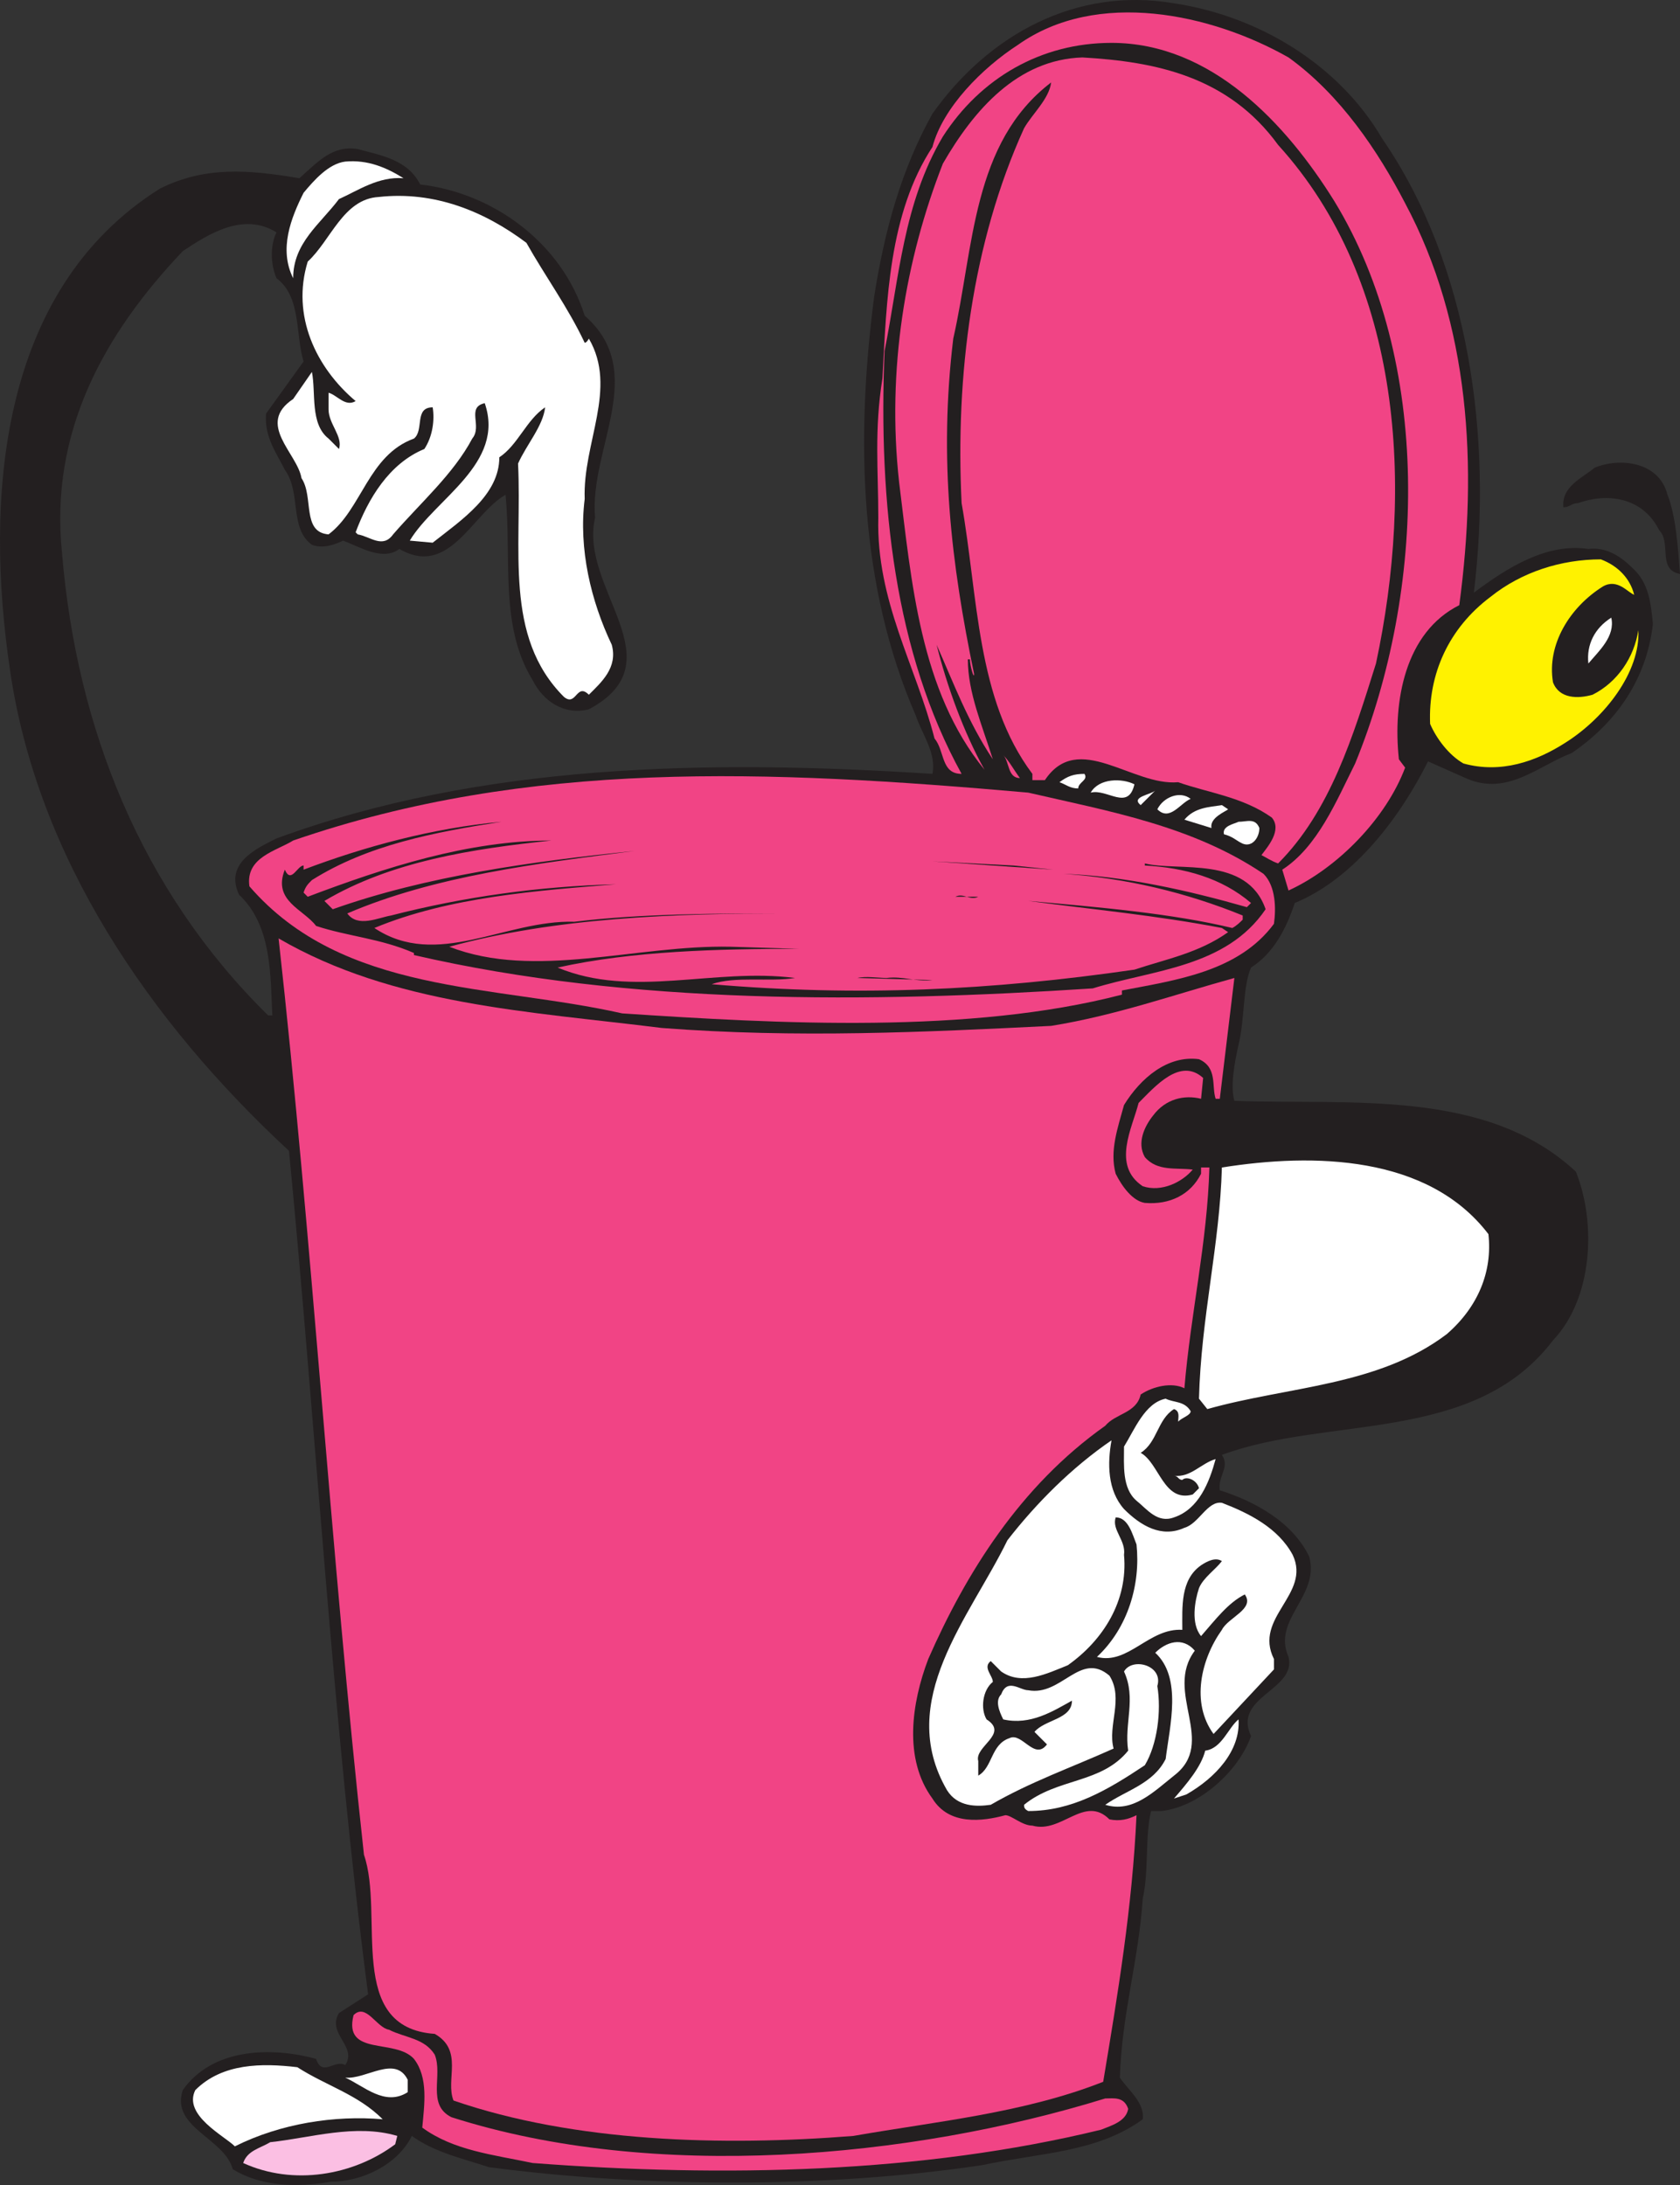
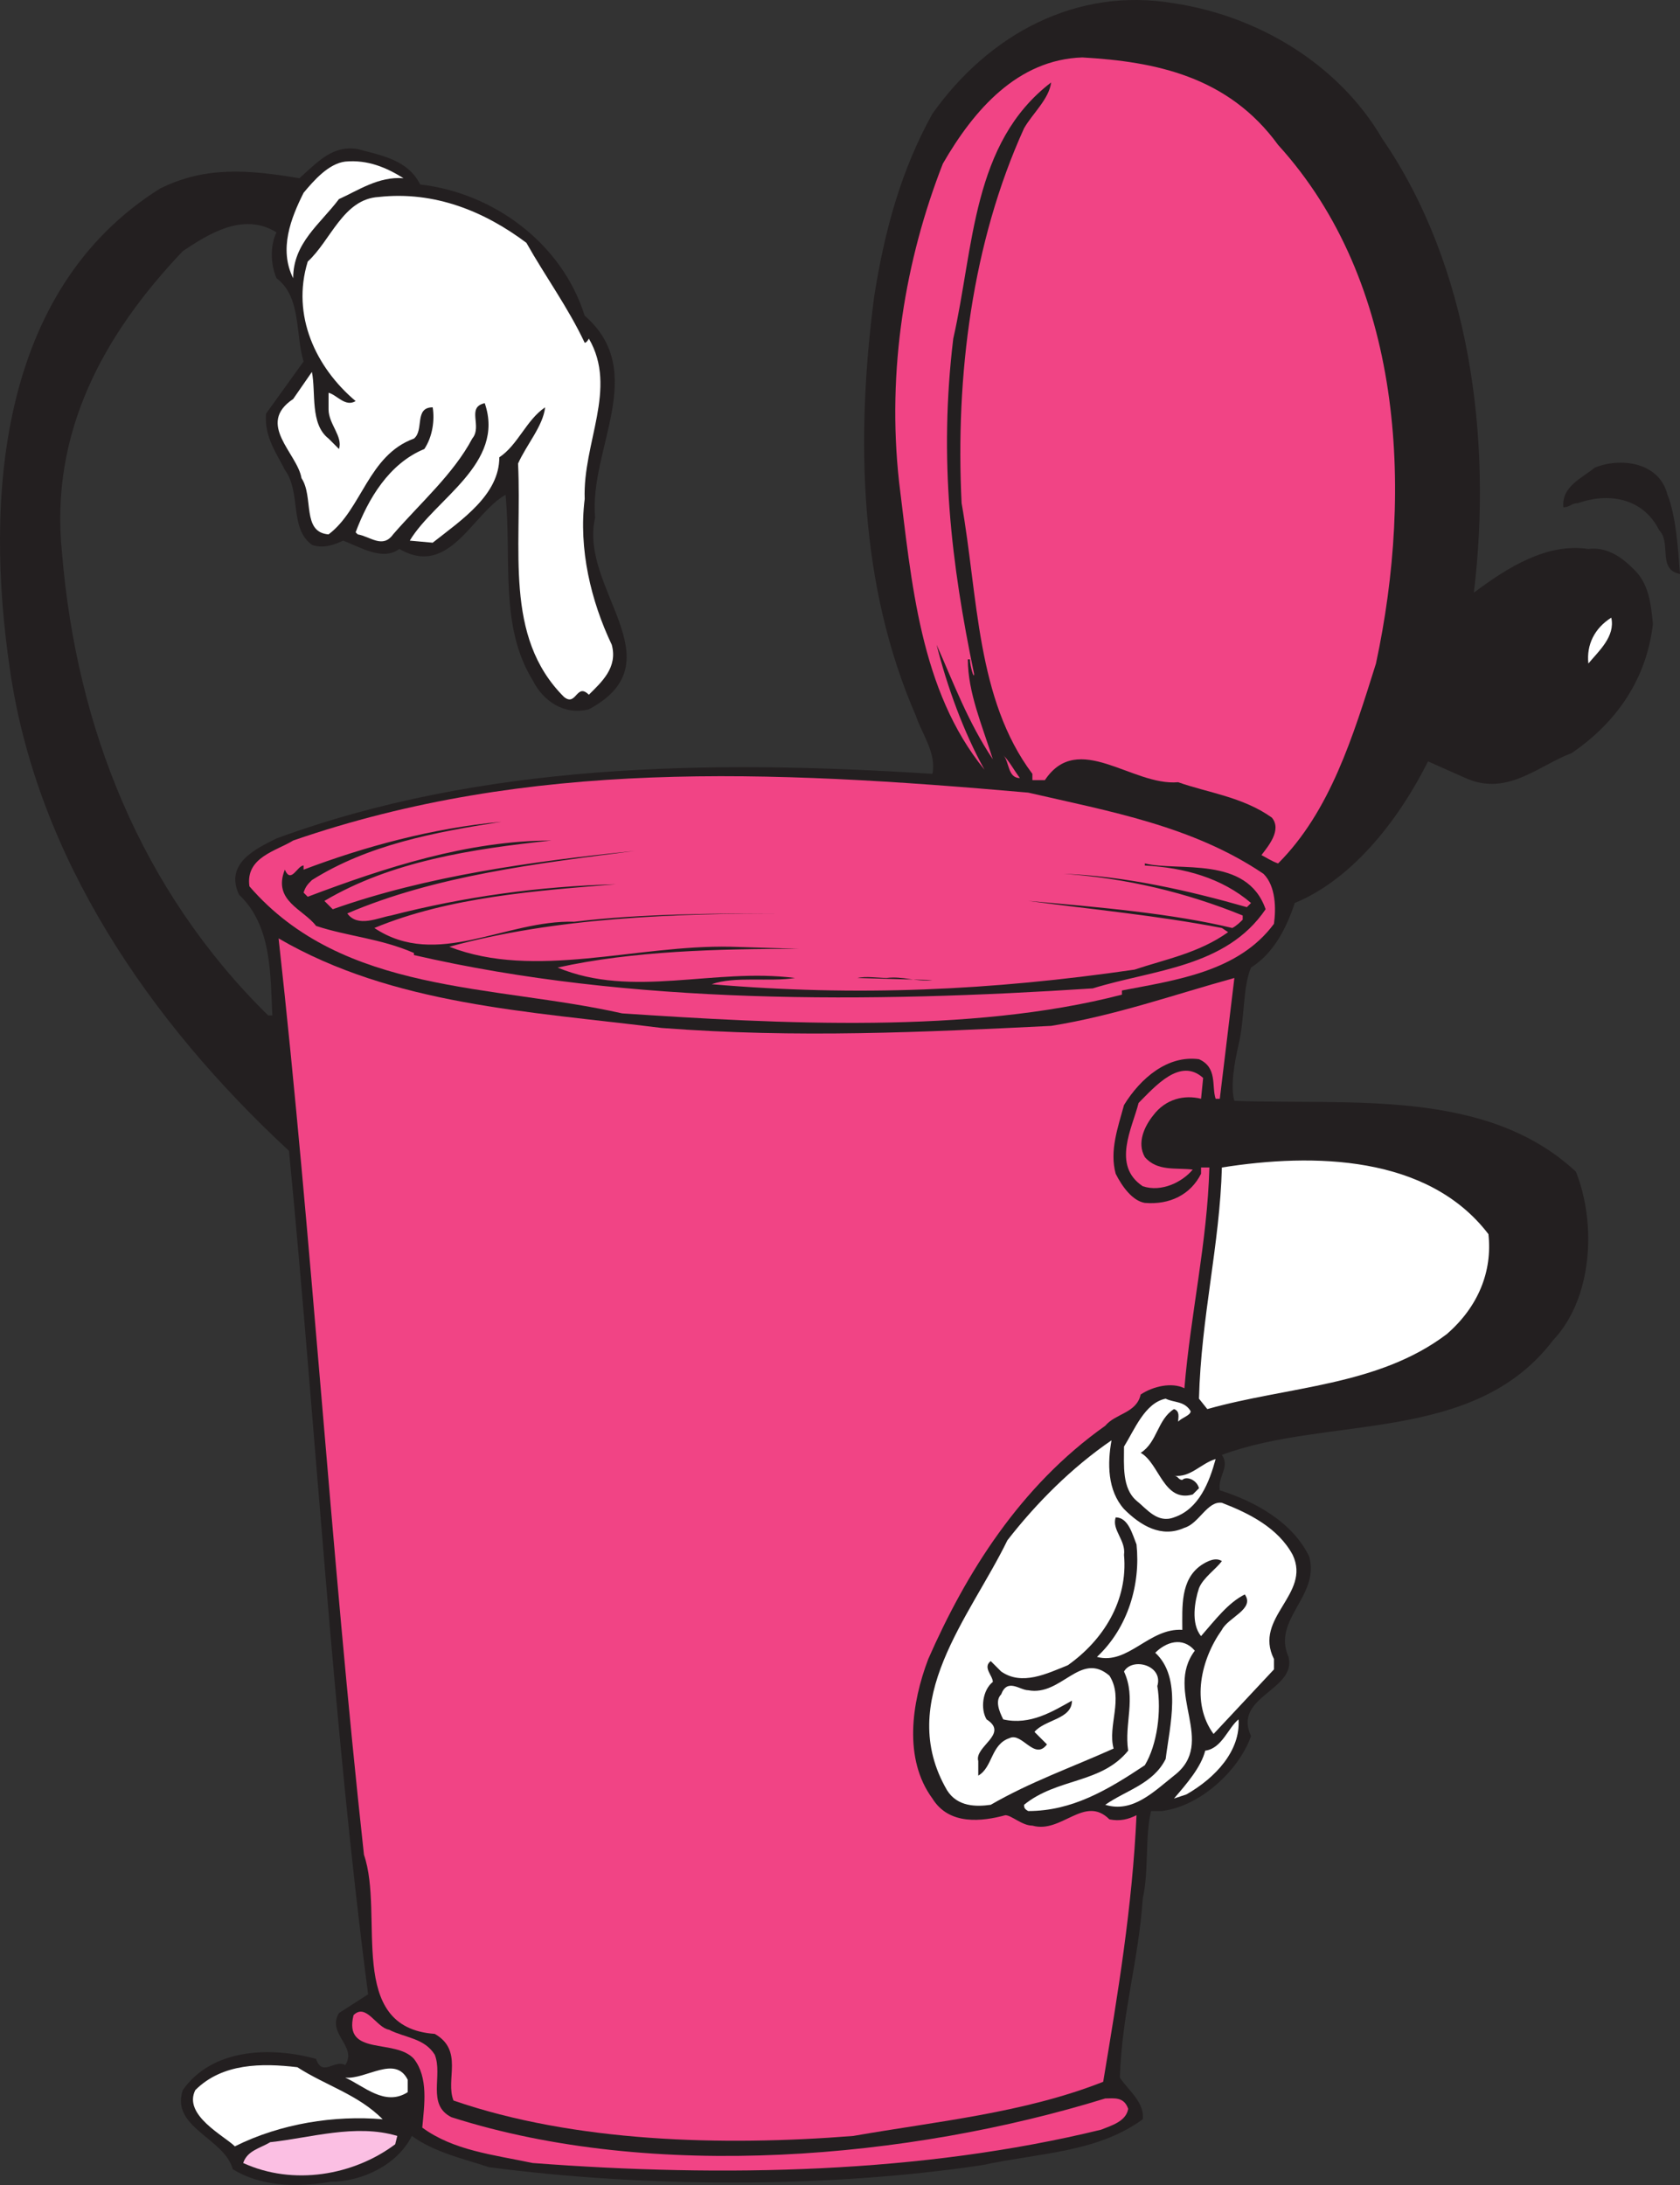
<svg xmlns="http://www.w3.org/2000/svg" width="605.088" height="786.855">
  <rect width="100%" height="100%" fill="#333333" stroke="none" />
  <path fill="#231f20" fill-rule="evenodd" d="M497.838 49.938c31.5 45.75 39.75 108 33 163.5 12-9 26.25-18 41.25-15.75 6-.75 11.25 2.25 15.75 6.75 6 5.25 6.75 12.75 7.5 20.25-2.25 19.5-12.75 35.25-29.25 46.5-12 4.5-23.25 15.75-38.25 9l-13.5-6c-9.75 19.5-26.25 42-48 51-3 9-7.5 18-15.75 23.25-3 6.75-2.25 18.75-4.5 27.75-1.5 6.75-3 15-1.5 20.25 42 1.5 90.75-4.5 123 25.5 7.5 18.75 6 45.75-8.25 60.75-28.5 37.5-81 27-119.25 41.25 3 4.5-1.5 7.5-.75 12.75 12 3.75 26.25 11.25 32.25 24 3.75 14.25-13.5 22.5-7.5 36 3 12-20.25 14.25-13.5 28.5-4.5 12.75-18.75 25.5-32.25 27h-3.75c-2.25 9-.75 21.75-3 31.5-1.5 22.5-7.5 41.25-8.25 64.5 3 4.5 9 9 8.25 15-16.5 12-36.75 12-57.75 16.5-54.75 8.25-120.75 8.25-177.75.75-9-3-19.5-5.25-27.75-11.25-5.25 10.5-18 16.5-29.25 16.5-12.75 2.25-25.5 1.5-35.25-4.5-3-11.25-22.5-15-18-28.5 10.5-15 31.5-15.75 48-11.25 2.25 6.75 6.75 0 10.5 2.25 4.5-6.75-6.75-11.25-2.25-18.75l10.5-6.75c-12.75-97.5-18.75-203.25-28.5-303.75-50.25-46.5-90.75-105.75-100.5-173.25-9-60.75-4.5-136.5 54-173.25 16.5-8.25 32.25-6.75 50.25-3.75 6.75-6 12-12 21-10.5 8.25 2.25 18 3.75 22.5 12.75 26.25 3 51 21 59.25 47.25 23.25 20.25 1.5 48 3.75 72.75-6 25.5 30 51.75-2.25 69-9 2.25-16.5-3-20.25-10.5-12-19.5-7.5-43.5-9.75-66.75-12 6.75-20.25 30-38.25 19.5-6 4.5-14.25-.75-20.25-3-3 1.5-7.5 3-11.25 1.5-8.25-6-3.75-18.75-9.75-27-3-6-7.5-12-6.75-20.25l13.5-18.75c-3-9.75-.75-23.25-9.75-30-2.25-5.25-2.25-12 0-16.5-12-7.5-24.75.75-33.75 6.75-28.5 30-48 65.25-43.5 108.75 5.25 63 28.5 121.5 74.25 166.5h1.5c-.75-14.25 0-32.25-12-43.5-5.25-11.25 6-16.5 13.5-20.25 73.5-27 155.25-28.5 236.25-23.25 1.5-7.5-3.75-14.25-6-21-20.25-46.5-21.75-99-15-150.75 3.75-24 9.75-45.75 21-66 20.25-28.5 51.75-45.75 87-39.75 30 4.5 59.25 21.75 75 48.75" />
-   <path fill="#f14485" fill-rule="evenodd" d="M506.088 73.188c23.25 43.5 26.25 94.5 19.5 144.75-19.5 9.75-24 34.5-21.75 55.5l2.25 3c-6.75 18-24 36-42 44.25l-2.25-7.5c12.75-8.25 19.5-24.75 26.25-38.25 25.5-62.25 27.75-144.75-7.5-202.5-17.25-27.75-44.25-57-80.25-57-25.5 0-47.25 12.75-60.75 33.75-14.25 24-15.75 51-21 77.25-2.25 54.75 3.75 108.75 27.75 152.25-7.5 0-6-8.25-9.75-12.75-6.75-26.25-21-49.5-20.25-79.5 0-17.25-1.5-31.5 1.5-50.25 1.5-27.75 2.25-59.25 18-83.25 3.75-14.25 18-28.5 30.75-36.75 28.5-20.25 69.75-11.25 97.5 4.5 18.75 13.5 32.25 33.75 42 52.5" />
  <path fill="#f14485" fill-rule="evenodd" d="M460.338 52.188c45 49.5 48.75 123.75 35.25 186.75-8.25 26.25-16.5 53.25-35.25 72-2.25-.75-4.5-2.25-6-3 2.25-3 7.5-9 3.75-13.5-10.5-7.5-23.25-9-33.75-12.75-16.5 1.5-36-18.75-48-.75h-4.5v-2.25c-20.25-27-19.5-63.75-25.5-97.5-2.25-45.75 3.75-93.75 22.5-135 3-5.25 9-10.5 9.75-16.5-28.5 21.75-27.75 59.25-35.25 92.25-5.25 43.5-.75 81 7.5 120.75 0 2.25-1.5-3-1.5-5.25h-.75c0 12 5.25 24 9 36-9-13.5-14.25-27.75-20.25-41.25 3.75 15 9.75 31.5 17.25 45-23.25-28.5-26.25-67.5-30.75-103.5-4.5-40.5 2.25-80.25 15.75-114.75 11.25-19.5 27-37.5 50.25-38.25 26.25 1.5 52.5 6.75 70.5 31.5" />
  <path fill="#fff" fill-rule="evenodd" d="M145.338 64.188c-9-.75-16.5 4.5-23.25 7.5-6.75 9-16.5 15.75-16.5 28.5-5.25-10.5-.75-21.75 3.75-30.75 3.75-4.5 9-10.5 15-11.25 8.25-.75 15 2.25 21 6" />
  <path fill="#fff" fill-rule="evenodd" d="M189.588 87.438c6.75 12 15 23.25 21 36 .75 0 1.5-1.5 1.5-1.5 10.5 18-2.25 37.5-1.5 57.75-2.25 18 2.25 36.75 9.75 52.5 2.25 8.25-3.75 13.5-8.25 18-4.5-4.5-4.5 4.5-9 .75-21.75-21.75-15-53.25-16.5-84 3-6.75 9-13.5 9.75-20.25-6.75 4.5-9.75 13.5-16.5 18 0 13.5-13.5 22.5-24 30.75l-8.25-.75c9-15 34.5-27.75 27-49.5-6.75 1.5-.75 8.25-4.5 12.75-6.75 12.75-18.75 23.25-28.5 34.5-3.75 5.25-8.25.75-12.75 0l-.75-.75c4.5-12 12-24.75 24.75-30 3-4.5 3.75-10.5 3-15-6.75 0-3 8.25-6.75 11.25-16.5 6-18.75 25.5-30.75 34.5-9.75-.75-5.25-13.5-9.75-20.25-1.5-9-16.5-19.5-3-28.5l6.75-9.75c1.5 7.5-.75 18.75 6 24l3.75 3.75c1.5-4.5-3.75-9-3.75-14.25v-6c3 .75 6 5.25 9.75 3-14.25-12-23.25-30.75-17.25-50.25 8.25-7.5 12.75-22.5 25.5-23.25 20.25-2.25 38.25 5.25 53.25 16.5" />
  <path fill="#231f20" fill-rule="evenodd" d="M600.588 178.188c3 7.5 3.75 18.75 4.5 28.5-8.25-1.5-3-11.25-7.5-15.75-6-12-18.75-13.5-29.25-9.75-2.25 0-3 1.5-5.25 1.5-.75-7.5 6.75-10.5 11.25-14.25 9-3.75 23.25-2.25 26.25 9.75" />
-   <path fill="#fff200" fill-rule="evenodd" d="M588.588 214.188c-2.25-.75-6-6-11.25-3-12 7.5-20.25 21-18 34.5 2.25 6 9 6 14.25 4.5 9-4.5 15-13.5 16.5-23.25.75 15-12 31.5-26.25 40.5-10.5 6.75-23.25 11.25-36.75 7.5-5.25-3-9.75-9-12-14.25-.75-18 6.75-34.5 21.75-45.75 11.25-9 25.5-13.5 39.75-13.5 6 2.25 10.5 6.75 12 12.75" />
  <path fill="#fff" fill-rule="evenodd" d="M572.088 238.938c-.75-6.75 2.25-12.75 8.25-16.5 1.5 6.75-4.5 12-8.25 16.5" />
  <path fill="#f14485" fill-rule="evenodd" d="m353.838 251.688 3 9-3-9m13.5 28.5c-4.5 0-3.75-6-6-8.25 2.25 2.25 3.75 5.25 6 8.25m87.75 34.5c4.5 4.5 4.5 12.75 3.75 18-12.75 17.25-35.25 20.25-54.75 24v1.5c-54.75 14.25-123.75 10.5-180 6.75-46.5-10.5-100.5-6.75-134.25-45.75-1.5-10.5 9.75-12.75 15.75-16.5 84.75-29.25 171-25.5 264.75-17.25 29.25 6.75 59.25 12 84.75 29.25" />
-   <path fill="#fff" fill-rule="evenodd" d="M390.588 278.688c1.5 2.25-2.25 3-2.25 5.25-3 0-4.5-1.5-6.75-2.25 3-2.25 5.25-3 9-3m18 3.75c-2.25 9.75-9.75 1.5-15.75 3 3-5.25 11.25-5.25 15.75-3m2.25 7.5c-3.75-3 3.75-3.75 5.25-5.25l-5.25 5.25m18-2.25c-3.75 1.5-7.5 8.25-12 3.75 2.25-4.5 8.25-6.75 12-3.75m13.5 3.75c-.75.75-6.75 3-6 6.75l-9.75-3c3.75-4.5 9-4.5 13.5-5.25l2.25 1.5" />
  <path fill="#231f20" fill-rule="evenodd" d="M180.588 295.938c-24 3.75-48 8.25-68.25 21-1.5 1.5-2.25 2.25-3 4.5l1.5 1.5c27.75-10.5 57.75-20.25 87.75-20.25-28.5 3-57.75 7.5-81.75 21.75l3 3c33.75-12 72-17.25 108.75-21-35.25 4.5-72 9-103.5 22.5 3.75 5.25 11.25 1.5 15.75.75 26.25-6.75 53.25-10.5 81-11.25-27.75 2.25-60 4.5-87 15.75 22.5 15 47.25-3 72-2.25 24.75-3 52.5-3 76.5-3-40.5 0-83.25 1.5-121.5 12 30.75 12 67.5-.75 101.25 0l24.75.75c-29.25 0-60 .75-87 6.75 27 11.25 56.25 0 85.5 3.75-9 1.5-21.75-.75-30 2.25 52.5 4.5 100.5 2.25 152.25-5.25 11.25-3.75 23.25-6 33.75-13.5l-2.25-1.5c-23.25-4.5-47.25-6.75-69.75-9.75 25.5 2.25 51.75 4.5 73.5 9.75 1.5-.75 3-2.25 3.75-3v-1.5c-20.25-8.25-42-13.5-64.5-15 21.75.75 45 6 66 12l1.5-1.5c-10.5-9-24-12.75-38.25-13.5v-.75c12 3 36.75-3 43.5 16.5-14.25 21-40.5 21.75-62.25 28.5-80.25 5.25-166.5 6-244.5-12v-.75c-12-5.25-24-6-35.25-9.75-4.5-6-15.75-9-11.25-20.25 2.25 5.25 4.5-1.5 6.75-1.5v1.5c21.75-8.25 46.5-15 71.25-17.25" />
-   <path fill="#fff" fill-rule="evenodd" d="M453.588 298.188c0 3.75-3 7.5-6.75 5.25-1.5-.75-3-2.25-6-3-.75-3 3.75-3.75 5.25-4.5 3 0 6-1.5 7.5 2.25" />
-   <path fill="#231f20" fill-rule="evenodd" d="m401.838 309.438 8.25.75-8.25-.75m-22.5 3.75-43.5-3 29.25 1.5zm-27 9.75h-8.25c3-1.5 5.25 1.5 8.25 0m-59.25 6.75 4.5.75-4.5-.75" />
  <path fill="#f14485" fill-rule="evenodd" d="M238.338 370.188c48.75 3.75 94.5 1.5 140.25-.75 23.25-3.75 44.25-11.25 66-17.25l-5.25 43.5h-1.5c-1.5-4.5.75-11.25-6-14.25-11.25-1.5-21 6.75-27 16.5-2.25 8.25-5.25 16.5-3 24.75 2.25 4.5 6 9.75 10.5 10.5 9 .75 16.5-3 20.25-10.5v-2.25h3c-.75 27-6.75 52.5-9 79.5-4.5-2.25-11.25-.75-15.75 2.25-1.5 6.75-9 6.75-12.75 11.25-30.75 21.75-50.25 53.25-63.75 84-6 15.75-9 36 1.5 50.25 6 9.75 18 8.25 26.25 6 2.25 0 6 3.75 9.75 3.75 10.5 3 18.75-11.25 27.75-2.25 3.75.75 6.75 0 9.75-1.5-1.5 33-6.75 64.5-12 96-28.5 11.25-60 14.25-90 19.5-47.25 3.75-100.5 2.25-144-12.75-3-7.5 3.75-18-6.75-24-32.25-2.25-18-42.75-25.5-64.5-12-109.5-18.75-222-30.75-330 41.25 24 90 26.25 138 32.25" />
  <path fill="#231f20" fill-rule="evenodd" d="m326.088 341.688 54 3.75-54-3.75m9.75 11.25-27-.75c3-.75 7.5 0 10.5 0 6-.75 10.5 1.5 16.5.75" />
  <path fill="#f14485" fill-rule="evenodd" d="m433.338 388.188-.75 7.5c-6-1.5-12.75 0-17.25 6-3 3.75-6 9.75-3 15 4.5 5.25 11.25 3.75 17.25 4.5-3.75 4.5-11.25 8.25-18 6-11.25-7.5-3.75-21-1.5-30 6-6 15-16.5 23.25-9" />
  <path fill="#fff" fill-rule="evenodd" d="M536.088 444.438c1.5 13.5-3.75 26.25-15 36-24.75 18.75-57 18.75-86.25 27l-3-3.75c.75-29.25 7.5-55.5 8.25-83.25 33-5.25 74.25-4.5 96 24m-107.25 63.75c0 1.5-3 2.25-4.5 3.75 0-1.5.75-3.75-1.5-4.5-6 3.75-6 12-12 15.75 6.75 3.75 8.25 18 18.75 15l2.25-2.25c-.75-3-4.5-4.5-6-3-1.5 0-1.5-1.5-3-1.5 6 .75 9.75-4.5 15-6-2.25 8.25-6 18-15 21-6 2.25-9.75-3-13.5-6-5.25-4.5-4.5-12.75-4.5-19.5 3.75-6 7.5-15.75 15-17.25 3 1.5 6.75.75 9 4.5" />
  <path fill="#fff" fill-rule="evenodd" d="M404.838 543.438c6 6 13.5 10.5 21.75 6.75 5.25-1.5 8.25-9.75 13.5-9 9.75 3.75 20.25 9 25.5 18.75 6.75 14.25-14.25 22.5-6.75 37.5v3.75l-21.75 23.25c-8.25-11.25-4.5-27 3-37.5 2.25-4.5 12-7.5 8.25-12.75-6 3-10.5 9-15.75 15-3.75-4.5-2.25-12.75-.75-17.25 1.5-3.75 6-6.75 8.25-9.75-2.25-1.5-5.25 0-7.5 1.5-7.5 5.25-6.75 15-6.75 23.25-12-.75-19.5 12.75-30.75 9.75 11.25-10.5 15.75-26.25 14.25-40.5-1.5-3.75-3-9.75-7.5-9.75-1.5 4.5 3.75 8.25 3 13.5 1.5 16.5-7.5 30.75-20.25 39.75-7.5 3-16.5 7.5-24 2.25l-3.75-3.75c-3 2.25.75 5.25.75 7.5-3.75 3-4.5 9.75-2.25 13.5 8.25 5.25-4.5 9.75-3 15v5.25c5.25-3 4.5-11.25 11.25-13.5 4.5-2.25 9 8.25 13.5 2.25l-4.5-4.5c3.75-4.5 13.5-4.5 13.5-11.25-6.75 3.75-15 9-24.75 6.75-1.5-3-3-6.75-.75-9 2.25-6 6.75-1.5 9.75-1.5 12 2.25 18.75-14.25 29.25-5.25 5.25 8.25-.75 18 1.5 26.25-15 6.75-30 12-44.25 20.25-5.25.75-12 .75-15.75-5.25-18.75-32.25 8.25-62.25 21.75-90 10.5-13.5 23.25-26.25 37.5-36-1.5 8.25-1.5 18 4.5 24.75" />
  <path fill="#fff" fill-rule="evenodd" d="M430.338 594.438c-11.25 15 8.25 33-7.5 45-7.5 6-15 13.5-24.75 10.5 7.5-5.25 17.25-7.5 21.75-16.5 1.5-12 6-29.25-3.75-38.25 3.75-3.75 9.75-6 14.25-.75" />
  <path fill="#fff" fill-rule="evenodd" d="M416.838 607.188c1.5 9 0 21-4.5 28.5-13.5 9-26.25 16.5-42 16.5-1.5-.75-1.5-1.5-1.5-2.25 12-9.75 27.75-7.5 37.5-19.5-1.5-9.75 3-18.75-1.5-28.5 3-5.25 14.25-2.25 12 5.25m10.5 39-4.5 1.5c4.5-5.25 9.75-11.25 11.25-17.25 6-.75 8.25-8.25 12-11.25.75 11.25-8.25 21-18.75 27" />
  <path fill="#f14485" fill-rule="evenodd" d="M140.088 730.938c6 3 12.75 3 16.5 9 3 7.5-3 18 6 22.5 72.75 23.25 165 15 235.5-6.75 3 0 6.75-.75 8.25 3.75-.75 4.5-6 6-9.75 7.5-64.5 15.75-135.75 17.25-204.75 12-14.25-3-28.5-4.5-39.75-12.75.75-8.25 2.25-18-3-24.75-6.75-7.5-25.5-.75-21.75-15.75 4.5-4.5 8.25 4.5 12.75 5.25" />
  <path fill="#fff" fill-rule="evenodd" d="M137.838 763.188c-17.25-1.5-36.75 1.5-53.25 9.75-3.75-3.75-18.75-11.25-14.25-20.25 9.75-9.75 24-9.75 36.75-8.25 10.5 6.75 21.75 9.75 30.75 18.75m9-14.25v4.5c-8.25 5.25-15.75-2.25-22.5-5.25 7.5.75 18-8.25 22.5.75" />
  <path fill="#fbbfe3" fill-rule="evenodd" d="m143.088 769.188-.75 3c-15 11.25-36.75 15-54.75 6.75 1.5-4.5 6-5.25 9.75-7.5 14.25-1.5 30.75-6.75 45.75-2.25" />
</svg>